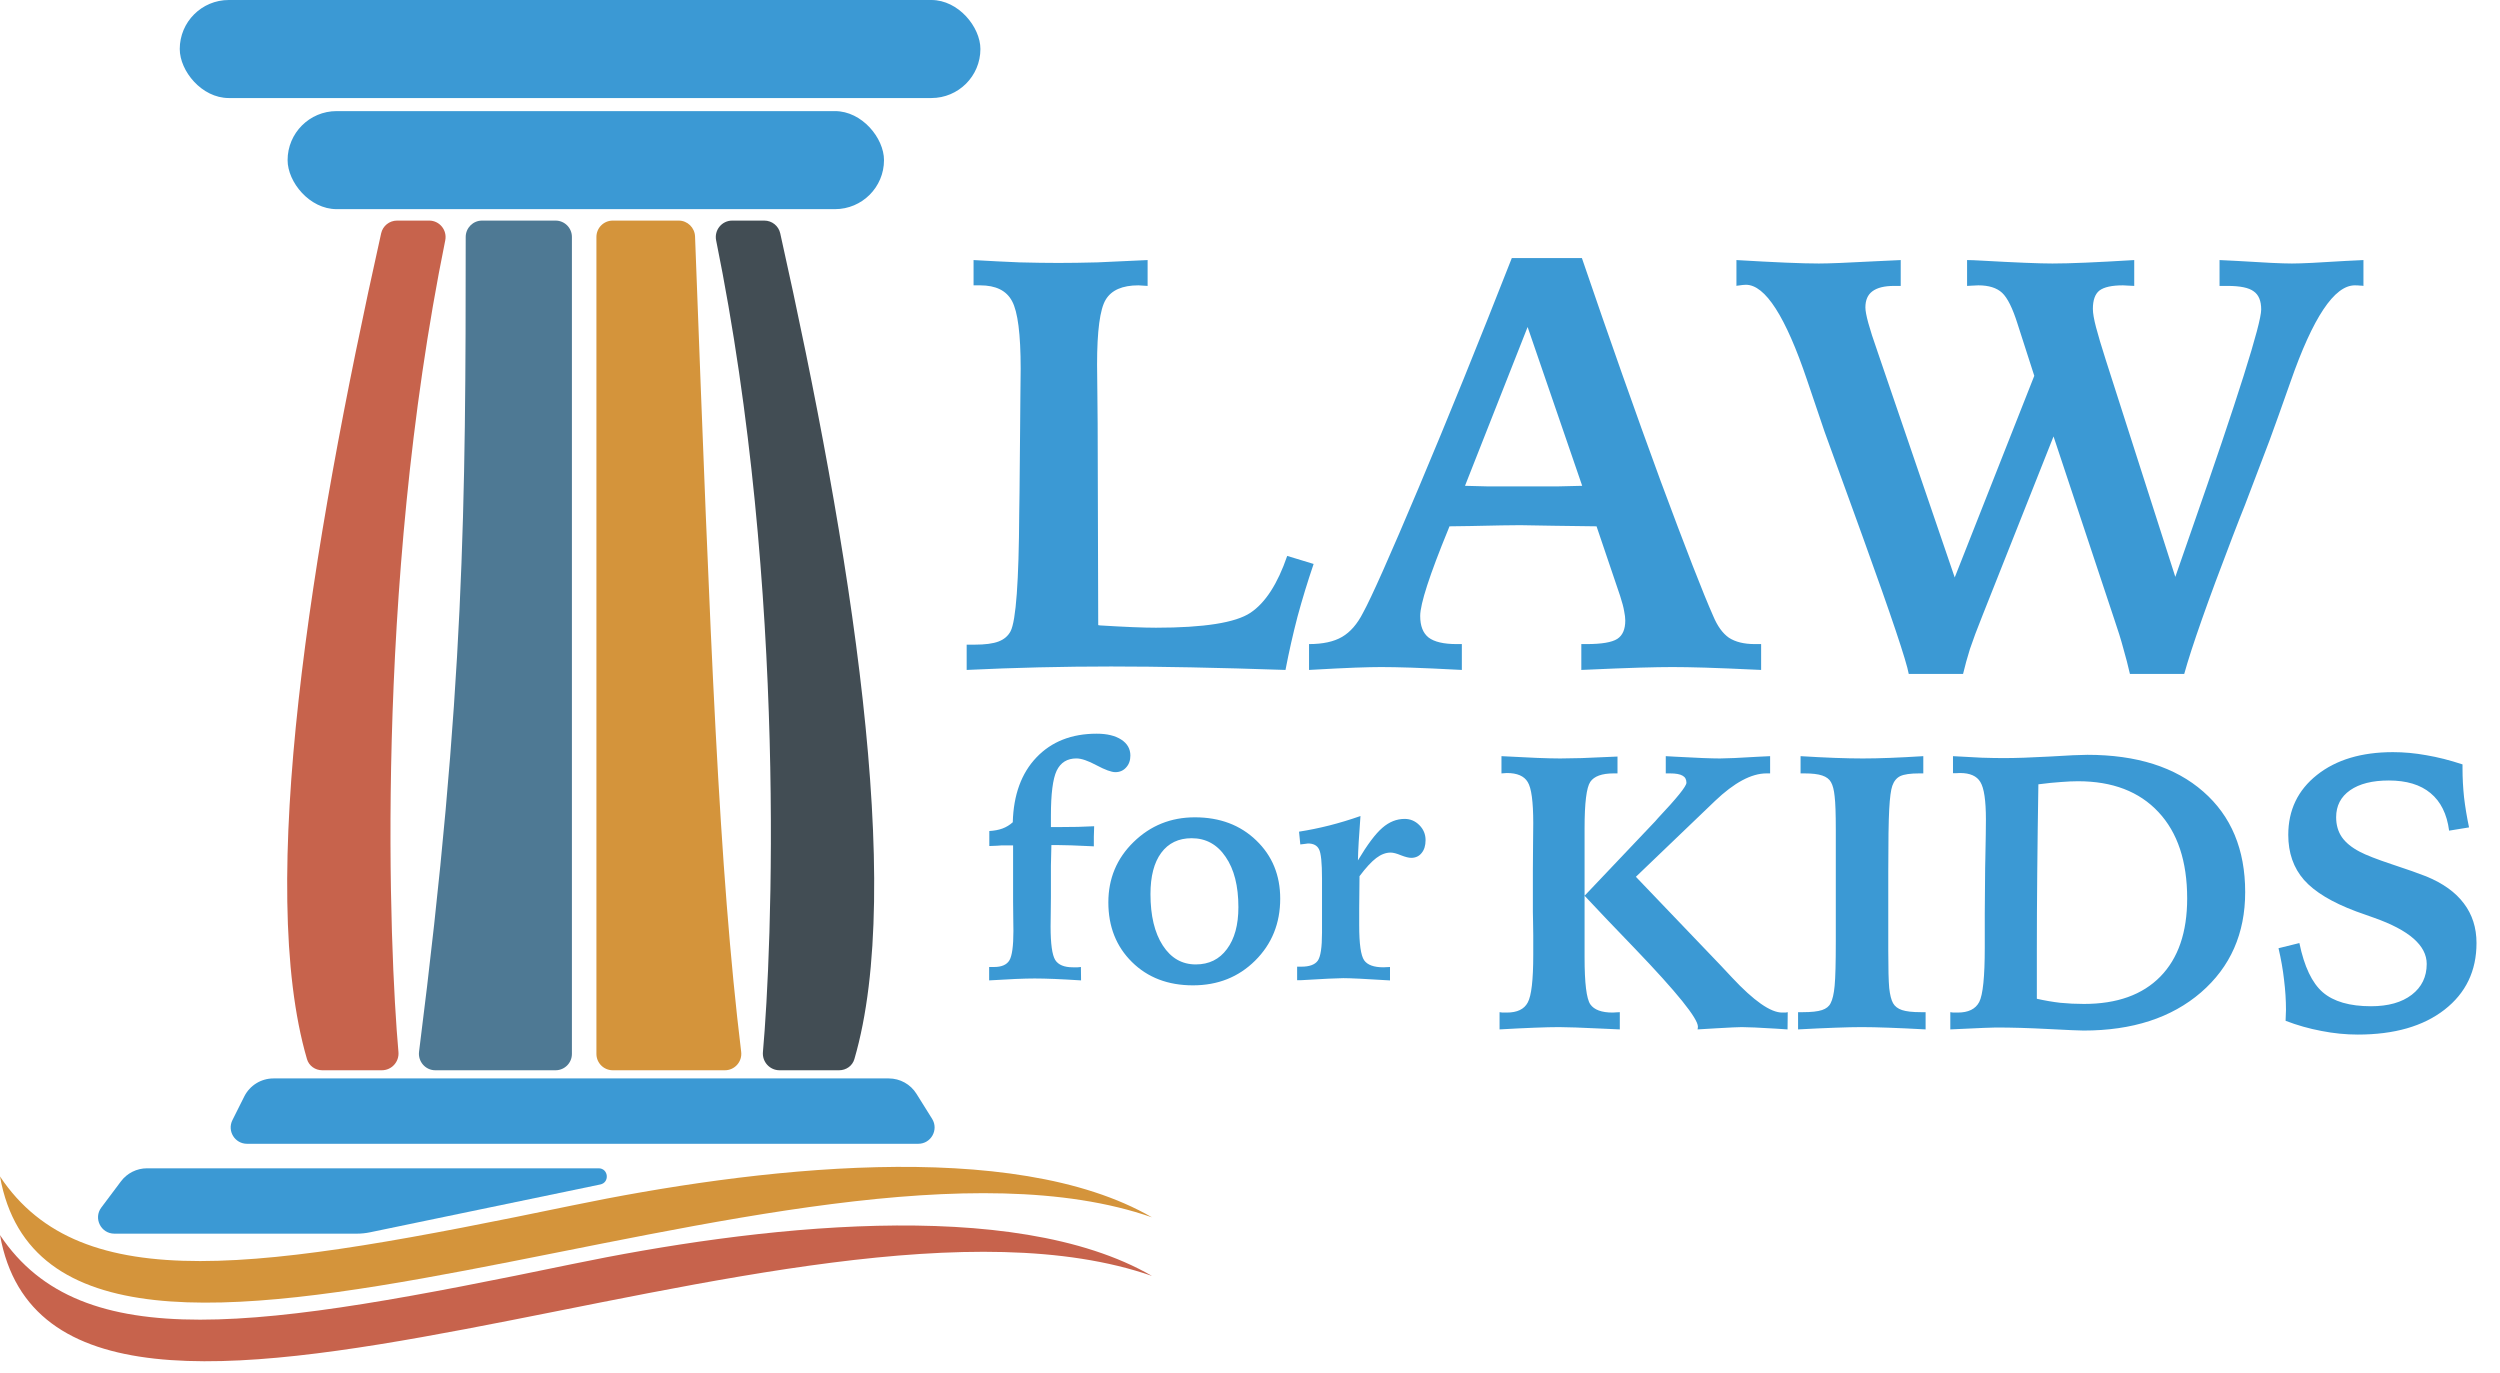
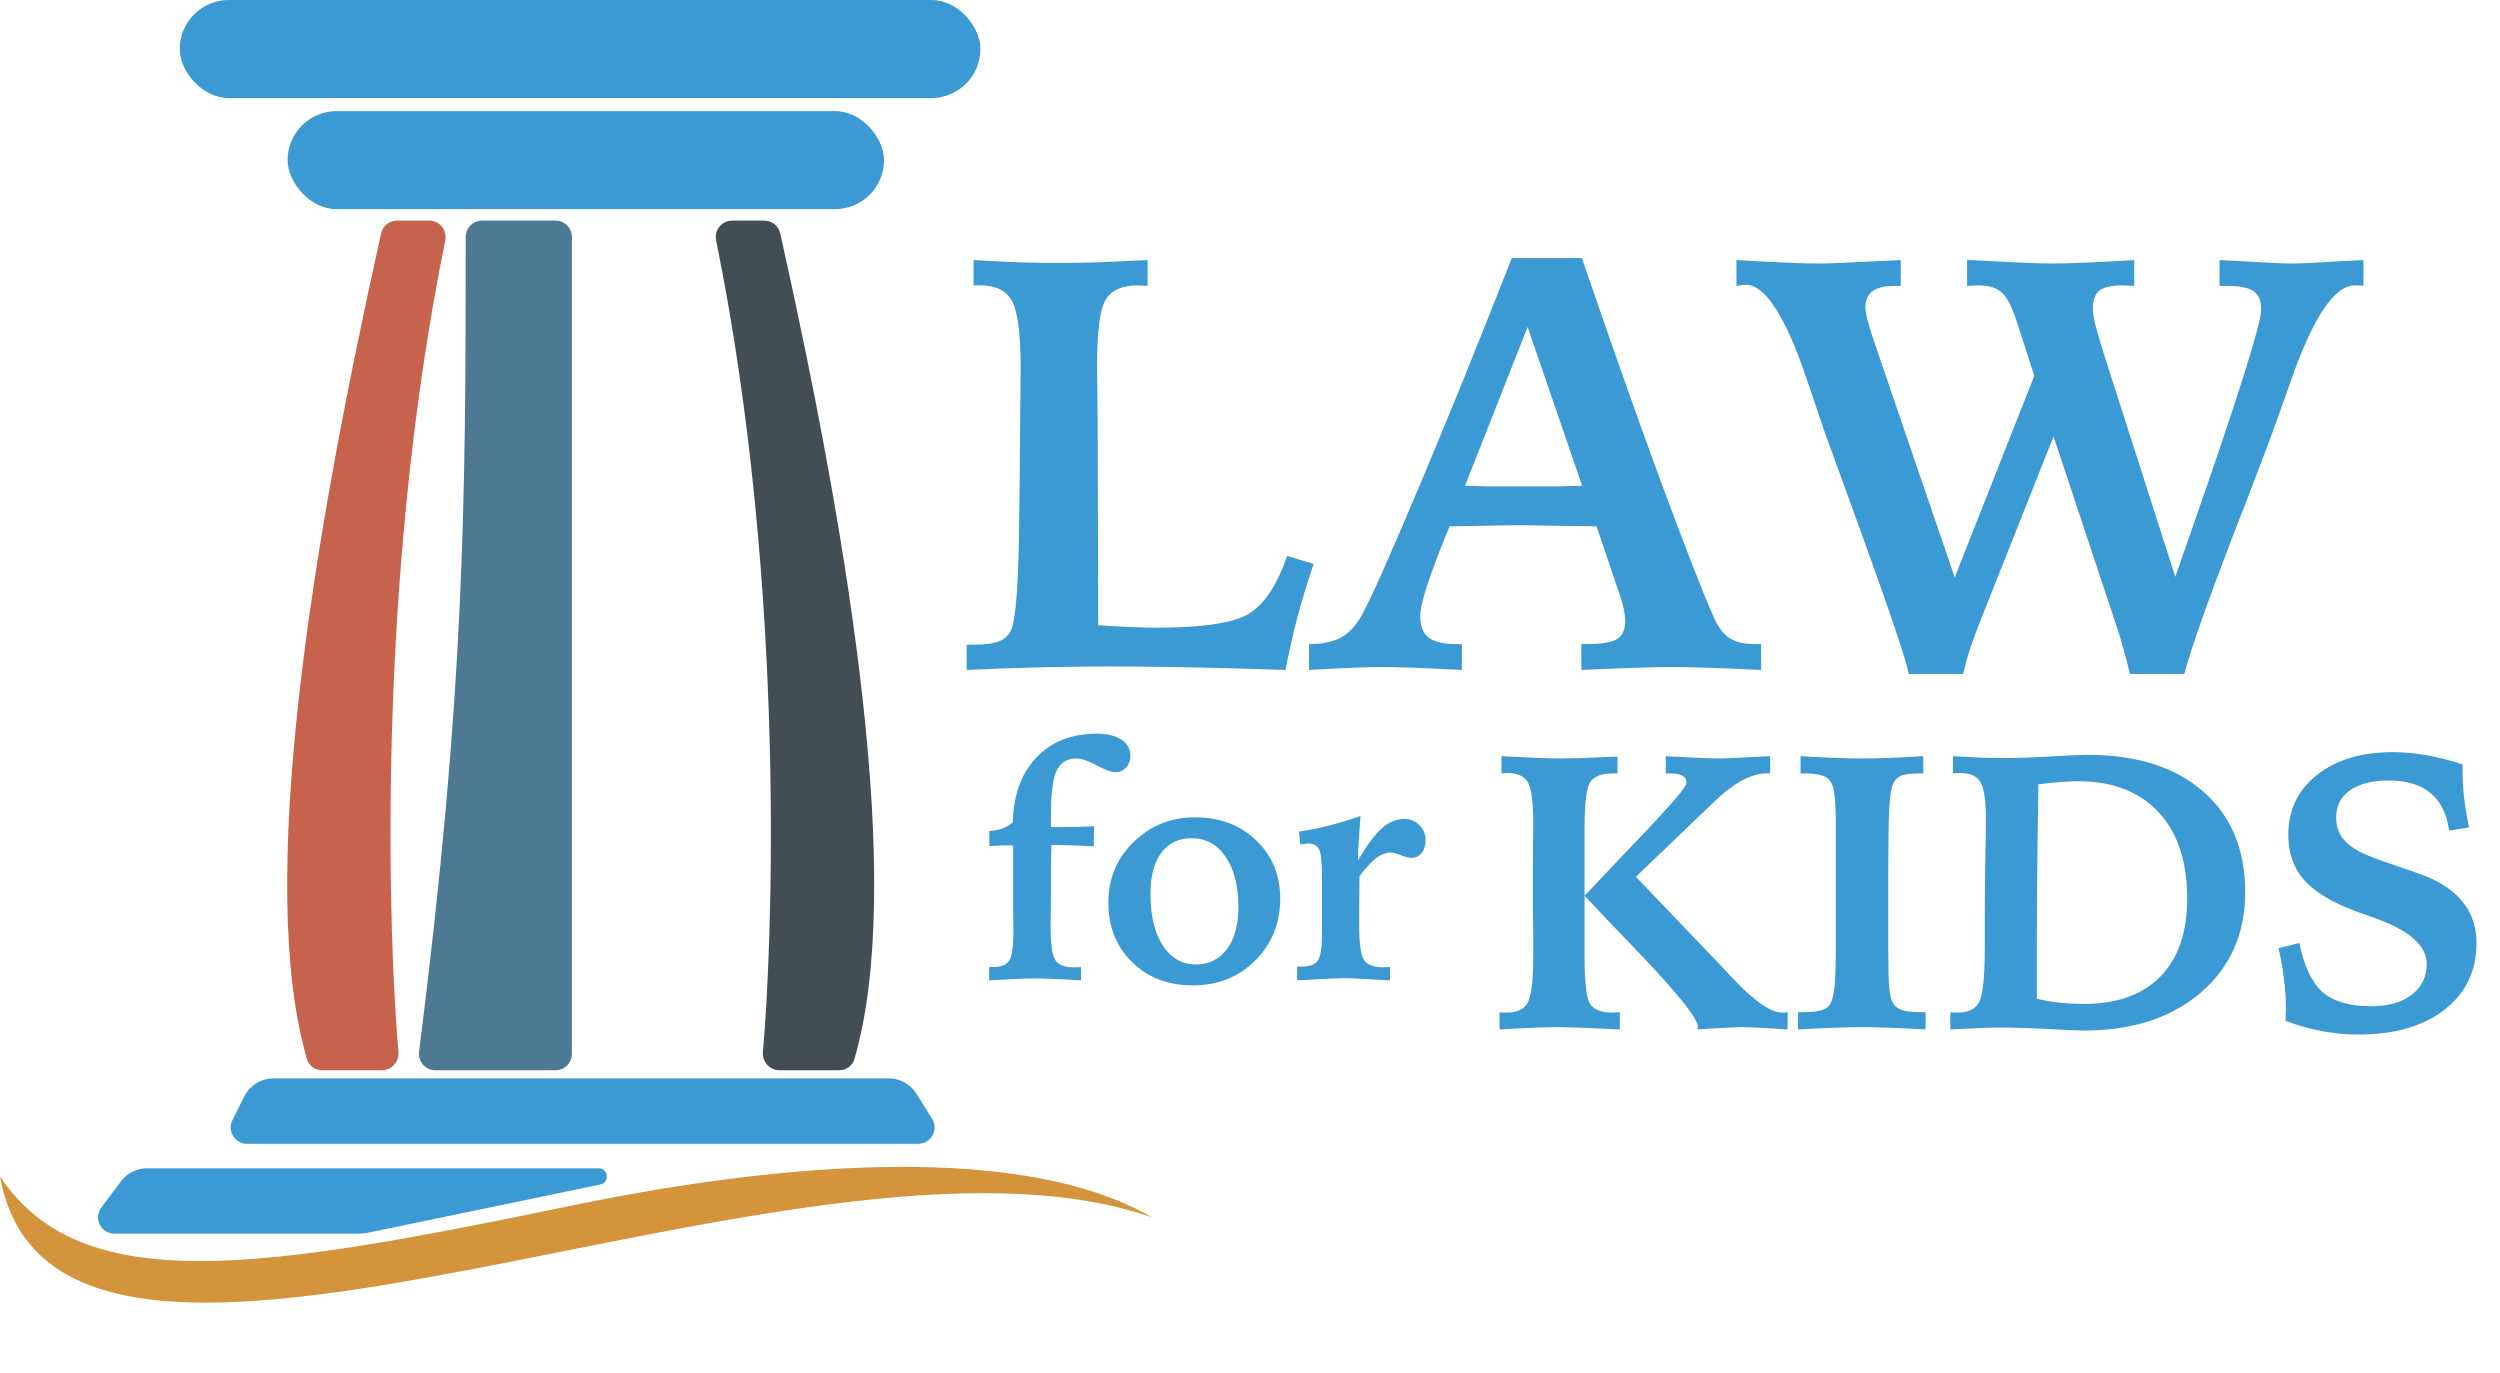
<svg xmlns="http://www.w3.org/2000/svg" width="153" height="84" viewBox="0 0 153 84" fill="none">
  <rect x="11.001" width="49" height="6" rx="3" fill="#3B99D4" />
  <rect x="17.601" y="6.8" width="36.5" height="6" rx="3" fill="#3B99D4" />
  <path d="M25.646 64.363C28.444 42.341 28.5 30.846 28.501 14.504C28.501 13.951 28.948 13.5 29.501 13.5H34.001C34.553 13.5 35.001 13.948 35.001 14.5V64.5C35.001 65.052 34.553 65.5 34.001 65.5H26.638C26.035 65.5 25.57 64.962 25.646 64.363Z" fill="#4E7994" />
-   <path d="M36.501 64.5V14.5C36.501 13.948 36.949 13.5 37.501 13.5H41.538C42.075 13.5 42.517 13.934 42.537 14.471L42.553 14.895C43.487 39.666 43.994 53.094 45.36 64.373C45.433 64.971 44.967 65.5 44.365 65.5H37.501C36.949 65.5 36.501 65.052 36.501 64.5Z" fill="#D4943B" />
  <path d="M18.787 64.817C15.691 54.231 19.006 33.632 23.326 14.28C23.428 13.823 23.833 13.5 24.301 13.5H26.266C26.902 13.5 27.376 14.086 27.249 14.71C22.883 36.206 23.835 58.23 24.385 64.382C24.439 64.982 23.97 65.5 23.368 65.5H19.721C19.291 65.5 18.908 65.23 18.787 64.817Z" fill="#C7634C" />
  <path d="M52.288 64.817C55.385 54.231 52.07 33.632 47.75 14.28C47.648 13.823 47.243 13.5 46.775 13.5H44.81C44.174 13.5 43.7 14.086 43.827 14.71C48.193 36.206 47.241 58.23 46.691 64.382C46.637 64.982 47.106 65.5 47.708 65.5H51.354C51.785 65.5 52.168 65.23 52.288 64.817Z" fill="#424D54" />
  <path d="M14.948 67.106L14.224 68.553C13.892 69.218 14.375 70 15.119 70H56.197C56.982 70 57.461 69.136 57.044 68.47L56.088 66.94C55.723 66.355 55.082 66 54.392 66H16.737C15.979 66 15.287 66.428 14.948 67.106Z" fill="#3B99D4" />
  <path d="M6.201 73.9L7.401 72.3C7.779 71.796 8.371 71.5 9.001 71.5H36.636C37.238 71.5 37.327 72.367 36.738 72.49L22.65 75.416C22.383 75.472 22.11 75.5 21.837 75.5H7.001C6.177 75.5 5.706 74.559 6.201 73.9Z" fill="#3B99D4" />
-   <path d="M35.002 77.365C16.002 81.299 5.002 83.087 0.001 75.587C3.502 95.087 49.002 70.587 70.501 78.087C61.966 73.146 46.002 75.087 35.002 77.365Z" fill="#C7634C" />
  <path d="M35.001 73.778C16.001 77.712 5.001 79.5 0 72C3.501 91.5 49.001 67 70.5 74.5C61.965 69.558 46.001 71.5 35.001 73.778Z" fill="#D4943B" />
  <path d="M59.582 15.916C60.578 15.975 61.516 16.021 62.395 16.057C63.285 16.08 64.076 16.092 64.768 16.092C65.482 16.092 66.279 16.08 67.158 16.057C68.049 16.021 69.074 15.975 70.234 15.916V17.498C70.164 17.498 70.064 17.492 69.936 17.48C69.807 17.469 69.719 17.463 69.672 17.463C68.688 17.463 68.019 17.756 67.668 18.342C67.316 18.928 67.141 20.252 67.141 22.314C67.141 22.619 67.147 23.17 67.158 23.967C67.17 24.764 67.176 25.414 67.176 25.918L67.211 38.258L67.316 38.275C68.828 38.369 69.971 38.416 70.744 38.416C73.686 38.416 75.613 38.111 76.527 37.502C77.441 36.893 78.191 35.732 78.777 34.022L80.394 34.514C80.031 35.58 79.703 36.652 79.41 37.73C79.129 38.809 78.883 39.898 78.672 41C76.598 40.93 74.67 40.877 72.889 40.842C71.107 40.807 69.478 40.789 68.002 40.789C66.537 40.789 65.061 40.807 63.572 40.842C62.096 40.877 60.625 40.93 59.16 41V39.453H59.652C60.285 39.453 60.772 39.389 61.111 39.26C61.451 39.131 61.697 38.92 61.85 38.627C62.178 37.982 62.353 35.574 62.377 31.402C62.389 30.863 62.395 30.453 62.395 30.172L62.43 26.34C62.43 25.824 62.435 25.15 62.447 24.318C62.459 23.475 62.465 22.889 62.465 22.561C62.465 20.451 62.289 19.074 61.938 18.43C61.598 17.785 60.947 17.463 59.986 17.463H59.582V15.916ZM93.49 20.012L89.658 29.732C90.103 29.744 90.572 29.756 91.064 29.768C91.568 29.768 92.236 29.768 93.068 29.768C94.029 29.768 94.779 29.768 95.318 29.768C95.857 29.756 96.361 29.744 96.83 29.732L93.49 20.012ZM92.523 15.793H96.812C98.5 20.738 100.105 25.285 101.629 29.434C103.164 33.57 104.236 36.324 104.846 37.695C105.104 38.316 105.426 38.762 105.812 39.031C106.211 39.289 106.738 39.418 107.395 39.418H107.781V41C106.293 40.93 105.15 40.883 104.354 40.859C103.557 40.836 102.889 40.824 102.35 40.824C101.834 40.824 101.166 40.836 100.346 40.859C99.525 40.883 98.336 40.93 96.777 41V39.418H97.094C98.019 39.418 98.647 39.312 98.975 39.102C99.303 38.891 99.467 38.516 99.467 37.977C99.467 37.812 99.443 37.619 99.397 37.397C99.361 37.174 99.279 36.863 99.15 36.465L97.709 32.211C97.041 32.199 96.162 32.188 95.072 32.176C93.982 32.152 93.303 32.141 93.033 32.141C92.529 32.141 91.516 32.158 89.992 32.193C89.441 32.205 89.014 32.211 88.709 32.211L88.639 32.387C87.49 35.188 86.916 36.957 86.916 37.695C86.916 38.305 87.086 38.744 87.426 39.014C87.777 39.283 88.352 39.418 89.148 39.418H89.465V41C88.129 40.93 87.092 40.883 86.353 40.859C85.615 40.836 85.006 40.824 84.525 40.824C84.127 40.824 83.6 40.836 82.943 40.859C82.299 40.883 81.356 40.93 80.113 41V39.418C80.957 39.418 81.631 39.272 82.135 38.978C82.639 38.685 83.066 38.193 83.418 37.502C83.922 36.588 85.059 34.033 86.828 29.838C88.598 25.643 90.496 20.961 92.523 15.793ZM119.629 35.34L124.498 23L123.479 19.836C123.174 18.863 122.857 18.225 122.529 17.92C122.201 17.615 121.715 17.463 121.07 17.463C120.988 17.463 120.871 17.469 120.719 17.48C120.566 17.492 120.455 17.498 120.385 17.498V15.916C120.584 15.916 120.883 15.928 121.281 15.951C123.367 16.068 124.809 16.127 125.605 16.127C126.145 16.127 126.824 16.109 127.645 16.074C128.477 16.039 129.467 15.986 130.615 15.916V17.498C130.521 17.498 130.398 17.492 130.246 17.48C130.105 17.469 130 17.463 129.93 17.463C129.25 17.463 128.77 17.568 128.488 17.779C128.219 17.99 128.084 18.365 128.084 18.904C128.084 19.162 128.148 19.537 128.277 20.029C128.406 20.521 128.605 21.189 128.875 22.033L133.129 35.305L134.096 32.527C136.955 24.348 138.385 19.818 138.385 18.939C138.385 18.412 138.232 18.043 137.928 17.832C137.635 17.609 137.102 17.498 136.328 17.498H135.836V15.916C136.094 15.928 136.451 15.945 136.908 15.969C138.549 16.074 139.668 16.127 140.266 16.127C140.828 16.127 141.924 16.074 143.553 15.969C144.021 15.945 144.385 15.928 144.643 15.916V17.498C144.596 17.486 144.531 17.48 144.449 17.48C144.367 17.469 144.256 17.463 144.115 17.463C142.861 17.463 141.549 19.432 140.178 23.369C139.65 24.869 139.223 26.064 138.895 26.955L137.383 30.928C137.207 31.361 136.955 32.006 136.627 32.861C135.115 36.799 134.131 39.594 133.674 41.246H130.352C130.234 40.73 130.1 40.209 129.947 39.682C129.807 39.154 129.619 38.551 129.385 37.871L125.676 26.709L121.352 37.607C121 38.486 120.736 39.19 120.561 39.717C120.396 40.244 120.256 40.754 120.139 41.246H116.816C116.676 40.461 115.75 37.701 114.039 32.967L113.441 31.314L111.666 26.428C111.396 25.643 111.039 24.588 110.594 23.264C109.281 19.373 108.033 17.428 106.85 17.428C106.744 17.428 106.58 17.445 106.357 17.48C106.322 17.48 106.293 17.486 106.27 17.498V15.916C107.453 15.986 108.461 16.039 109.293 16.074C110.125 16.109 110.799 16.127 111.314 16.127C111.912 16.127 113.084 16.08 114.83 15.986C115.475 15.951 115.973 15.928 116.324 15.916V17.498H115.92C115.322 17.498 114.877 17.609 114.584 17.832C114.303 18.043 114.162 18.371 114.162 18.816C114.162 19.215 114.402 20.094 114.883 21.453L114.918 21.559L119.629 35.34Z" fill="#3B99D4" />
  <path d="M64.316 49.922V50.615H64.96C65.292 50.615 65.624 50.612 65.956 50.605C66.288 50.592 66.624 50.579 66.962 50.566C66.962 50.651 66.959 50.768 66.952 50.918C66.946 51.061 66.943 51.156 66.943 51.201V51.797C66.897 51.797 66.835 51.794 66.757 51.787C65.839 51.742 65.178 51.719 64.775 51.719H64.345C64.332 52.116 64.322 52.536 64.316 52.978C64.316 53.415 64.316 54.05 64.316 54.883C64.316 55.13 64.312 55.459 64.306 55.869C64.299 56.273 64.296 56.55 64.296 56.699C64.296 57.76 64.391 58.444 64.579 58.75C64.768 59.05 65.129 59.199 65.663 59.199C65.787 59.199 65.885 59.199 65.956 59.199C66.034 59.193 66.1 59.186 66.152 59.18L66.161 60C65.556 59.961 65.016 59.932 64.54 59.912C64.072 59.893 63.665 59.883 63.319 59.883C63.007 59.883 62.623 59.893 62.167 59.912C61.718 59.932 61.174 59.961 60.536 60V59.18H60.839C61.301 59.18 61.614 59.043 61.777 58.77C61.939 58.496 62.021 57.9 62.021 56.982C62.021 56.833 62.017 56.556 62.011 56.152C62.004 55.749 62.001 55.417 62.001 55.156V51.738H61.298C61.285 51.738 61.194 51.745 61.025 51.758C60.855 51.764 60.696 51.771 60.546 51.777V50.859C60.859 50.84 61.129 50.788 61.357 50.703C61.584 50.618 61.793 50.492 61.982 50.322C62.027 48.643 62.509 47.321 63.427 46.357C64.351 45.387 65.582 44.902 67.118 44.902C67.75 44.902 68.251 45.023 68.622 45.264C68.993 45.505 69.179 45.83 69.179 46.24C69.179 46.54 69.091 46.784 68.915 46.973C68.746 47.161 68.528 47.256 68.261 47.256C68.02 47.256 67.636 47.116 67.109 46.836C66.588 46.556 66.178 46.416 65.878 46.416C65.312 46.416 64.908 46.667 64.667 47.168C64.433 47.663 64.316 48.581 64.316 49.922ZM72.929 51.299C72.128 51.299 71.506 51.598 71.064 52.197C70.627 52.79 70.409 53.63 70.409 54.717C70.409 56.038 70.66 57.087 71.161 57.861C71.663 58.636 72.336 59.023 73.183 59.023C73.99 59.023 74.625 58.711 75.087 58.086C75.556 57.461 75.79 56.605 75.79 55.518C75.79 54.222 75.53 53.197 75.009 52.441C74.495 51.68 73.801 51.299 72.929 51.299ZM73.124 50.02C74.654 50.02 75.907 50.492 76.884 51.435C77.861 52.373 78.349 53.561 78.349 55C78.349 56.51 77.838 57.773 76.816 58.789C75.8 59.798 74.531 60.303 73.007 60.303C71.484 60.303 70.24 59.828 69.277 58.877C68.313 57.926 67.831 56.709 67.831 55.225C67.831 53.766 68.346 52.536 69.374 51.533C70.409 50.524 71.659 50.02 73.124 50.02ZM83.261 49.941C83.215 50.553 83.18 51.078 83.153 51.514C83.127 51.95 83.111 52.331 83.105 52.656C83.684 51.686 84.182 51.022 84.599 50.664C85.016 50.3 85.471 50.117 85.966 50.117C86.311 50.117 86.611 50.244 86.864 50.498C87.118 50.752 87.245 51.058 87.245 51.416C87.245 51.748 87.164 52.012 87.001 52.207C86.845 52.402 86.633 52.5 86.366 52.5C86.217 52.5 86.008 52.448 85.741 52.344C85.475 52.233 85.263 52.178 85.107 52.178C84.814 52.178 84.521 52.288 84.228 52.51C83.935 52.731 83.593 53.102 83.202 53.623C83.202 53.831 83.199 54.15 83.193 54.58C83.186 55.01 83.183 55.335 83.183 55.557V56.641C83.183 57.767 83.284 58.477 83.486 58.77C83.687 59.056 84.081 59.199 84.667 59.199C84.706 59.199 84.768 59.196 84.853 59.19C84.944 59.183 85.016 59.18 85.068 59.18V60H85.038C83.586 59.909 82.642 59.863 82.206 59.863C81.861 59.863 80.986 59.906 79.579 59.99H79.384V59.16H79.648C80.136 59.16 80.468 59.04 80.644 58.799C80.82 58.558 80.907 57.985 80.907 57.08V55.898V53.779C80.907 52.803 80.846 52.2 80.722 51.973C80.605 51.738 80.38 51.621 80.048 51.621C80.009 51.621 79.937 51.631 79.833 51.65C79.729 51.663 79.644 51.673 79.579 51.68L79.501 50.898C80.12 50.801 80.738 50.674 81.357 50.518C81.975 50.361 82.61 50.169 83.261 49.941Z" fill="#3B99D4" />
  <path d="M101.945 46.277C102.085 46.285 102.292 46.297 102.566 46.312C103.839 46.383 104.737 46.418 105.261 46.418C105.667 46.418 106.448 46.383 107.605 46.312C107.909 46.297 108.152 46.285 108.331 46.277V47.332H108.109C107.187 47.332 106.136 47.895 104.956 49.02L104.945 49.031L100.116 53.66L105.308 59.086C105.472 59.258 105.702 59.504 105.999 59.824C107.335 61.254 108.359 61.969 109.07 61.969C109.163 61.969 109.234 61.969 109.28 61.969C109.327 61.961 109.37 61.953 109.409 61.945L109.398 63C109.241 62.992 109.003 62.977 108.683 62.953C107.659 62.891 106.964 62.859 106.597 62.859C106.378 62.859 105.866 62.883 105.062 62.93C104.57 62.961 104.179 62.984 103.89 63C103.898 62.977 103.902 62.957 103.902 62.941C103.909 62.918 103.913 62.883 103.913 62.836C103.913 62.328 102.624 60.73 100.046 58.043C98.765 56.715 97.741 55.641 96.976 54.82L101.3 50.262L101.464 50.074C102.628 48.84 103.21 48.117 103.21 47.906C103.21 47.703 103.132 47.559 102.976 47.473C102.82 47.379 102.562 47.332 102.202 47.332H101.945V46.277ZM91.89 46.277C92.726 46.324 93.445 46.359 94.046 46.383C94.648 46.406 95.128 46.418 95.487 46.418C95.831 46.418 96.269 46.41 96.8 46.395C97.339 46.371 98.07 46.34 98.991 46.301V47.332H98.757C98.038 47.332 97.562 47.504 97.327 47.848C97.093 48.191 96.976 49.137 96.976 50.684V58.605C96.976 60.168 97.093 61.121 97.327 61.465C97.562 61.801 98.019 61.969 98.698 61.969C98.737 61.969 98.804 61.965 98.898 61.957C98.999 61.949 99.077 61.945 99.132 61.945V63C98.89 62.992 98.542 62.977 98.089 62.953C96.777 62.891 95.886 62.859 95.417 62.859C95.027 62.859 94.527 62.871 93.917 62.895C93.308 62.918 92.593 62.953 91.773 63V61.945C91.827 61.953 91.886 61.961 91.948 61.969C92.011 61.969 92.101 61.969 92.218 61.969C92.851 61.969 93.277 61.766 93.495 61.359C93.722 60.953 93.835 59.98 93.835 58.441V57.234C93.835 56.859 93.831 56.578 93.823 56.391C93.823 56.195 93.82 56.008 93.812 55.828V53.262C93.812 52.848 93.816 52.324 93.823 51.691C93.831 51.051 93.835 50.613 93.835 50.379C93.835 49.059 93.722 48.219 93.495 47.859C93.277 47.492 92.851 47.309 92.218 47.309C92.195 47.309 92.144 47.312 92.066 47.32C91.987 47.328 91.929 47.332 91.89 47.332V46.277ZM110.195 46.277C110.96 46.324 111.659 46.359 112.292 46.383C112.933 46.406 113.503 46.418 114.003 46.418C114.495 46.418 115.046 46.406 115.655 46.383C116.273 46.359 116.956 46.324 117.706 46.277V47.332H117.46C116.921 47.332 116.534 47.387 116.3 47.496C116.073 47.605 115.909 47.805 115.808 48.094C115.722 48.336 115.659 48.812 115.62 49.523C115.581 50.234 115.562 51.512 115.562 53.355V58.172C115.562 59.273 115.581 60.039 115.62 60.469C115.667 60.891 115.745 61.199 115.855 61.395C115.964 61.59 116.148 61.73 116.405 61.816C116.663 61.902 117.046 61.945 117.554 61.945H117.847V63C116.987 62.953 116.234 62.918 115.585 62.895C114.937 62.871 114.386 62.859 113.933 62.859C113.519 62.859 112.984 62.871 112.327 62.895C111.671 62.918 110.909 62.953 110.042 63V61.945H110.335C110.859 61.945 111.249 61.902 111.507 61.816C111.765 61.73 111.941 61.59 112.034 61.395C112.152 61.176 112.234 60.82 112.28 60.328C112.327 59.828 112.351 58.926 112.351 57.621V55.852V50.766C112.351 49.797 112.327 49.121 112.28 48.738C112.241 48.348 112.167 48.059 112.058 47.871C111.956 47.684 111.777 47.547 111.519 47.461C111.269 47.375 110.905 47.332 110.429 47.332H110.195V46.277ZM124.655 61.125C125.14 61.234 125.616 61.316 126.085 61.371C126.562 61.418 127.046 61.441 127.538 61.441C129.562 61.441 131.12 60.883 132.214 59.766C133.308 58.648 133.855 57.055 133.855 54.984C133.855 52.711 133.269 50.949 132.097 49.699C130.925 48.441 129.284 47.812 127.175 47.812C126.87 47.812 126.523 47.828 126.132 47.859C125.749 47.883 125.288 47.93 124.749 48C124.718 49.906 124.695 51.715 124.679 53.426C124.663 55.129 124.655 56.68 124.655 58.078V61.125ZM119.359 63V61.945C119.413 61.953 119.472 61.961 119.534 61.969C119.597 61.969 119.691 61.969 119.816 61.969C120.464 61.969 120.902 61.754 121.128 61.324C121.355 60.887 121.468 59.773 121.468 57.984V57.141V55.898L121.491 53.109C121.491 52.977 121.495 52.785 121.503 52.535C121.527 51.387 121.538 50.594 121.538 50.156C121.538 48.992 121.425 48.227 121.198 47.859C120.98 47.492 120.566 47.309 119.956 47.309C119.839 47.309 119.749 47.312 119.687 47.32C119.624 47.32 119.57 47.32 119.523 47.32V46.277C120.195 46.316 120.78 46.348 121.28 46.371C121.78 46.387 122.234 46.395 122.64 46.395C123.366 46.395 124.296 46.363 125.429 46.301C126.57 46.23 127.343 46.195 127.749 46.195C130.765 46.195 133.128 46.945 134.839 48.445C136.55 49.938 137.405 51.988 137.405 54.598C137.405 57.129 136.503 59.176 134.698 60.738C132.894 62.293 130.499 63.07 127.515 63.07C127.273 63.07 126.558 63.039 125.37 62.977C124.183 62.914 123.112 62.883 122.159 62.883C121.933 62.883 121.167 62.914 119.862 62.977L119.359 63ZM150.706 46.781V47.039C150.706 47.609 150.737 48.195 150.8 48.797C150.87 49.391 150.972 50.004 151.105 50.637L149.886 50.836C149.753 49.82 149.374 49.055 148.749 48.539C148.132 48.023 147.28 47.766 146.195 47.766C145.187 47.766 144.398 47.965 143.827 48.363C143.257 48.762 142.972 49.312 142.972 50.016C142.972 50.484 143.089 50.891 143.323 51.234C143.558 51.57 143.921 51.867 144.413 52.125C144.796 52.328 145.456 52.586 146.394 52.898C147.339 53.211 148.038 53.457 148.491 53.637C149.515 54.059 150.28 54.609 150.788 55.289C151.304 55.969 151.562 56.777 151.562 57.715C151.562 59.418 150.909 60.777 149.605 61.793C148.3 62.809 146.53 63.316 144.296 63.316C143.562 63.316 142.82 63.242 142.07 63.094C141.32 62.953 140.589 62.746 139.878 62.473C139.878 62.387 139.882 62.273 139.89 62.133C139.898 61.984 139.902 61.875 139.902 61.805C139.902 61.203 139.862 60.59 139.784 59.965C139.714 59.34 139.601 58.695 139.445 58.031L140.722 57.715C141.019 59.152 141.495 60.156 142.152 60.727C142.816 61.297 143.8 61.582 145.105 61.582C146.159 61.582 146.991 61.348 147.601 60.879C148.21 60.41 148.515 59.781 148.515 58.992C148.515 57.867 147.441 56.926 145.292 56.168C144.816 56.004 144.452 55.875 144.202 55.781C142.718 55.227 141.652 54.582 141.003 53.848C140.362 53.113 140.042 52.195 140.042 51.094C140.042 49.578 140.628 48.355 141.8 47.426C142.972 46.496 144.523 46.031 146.452 46.031C147.124 46.031 147.804 46.094 148.491 46.219C149.187 46.336 149.925 46.523 150.706 46.781Z" fill="#3B99D4" />
</svg>